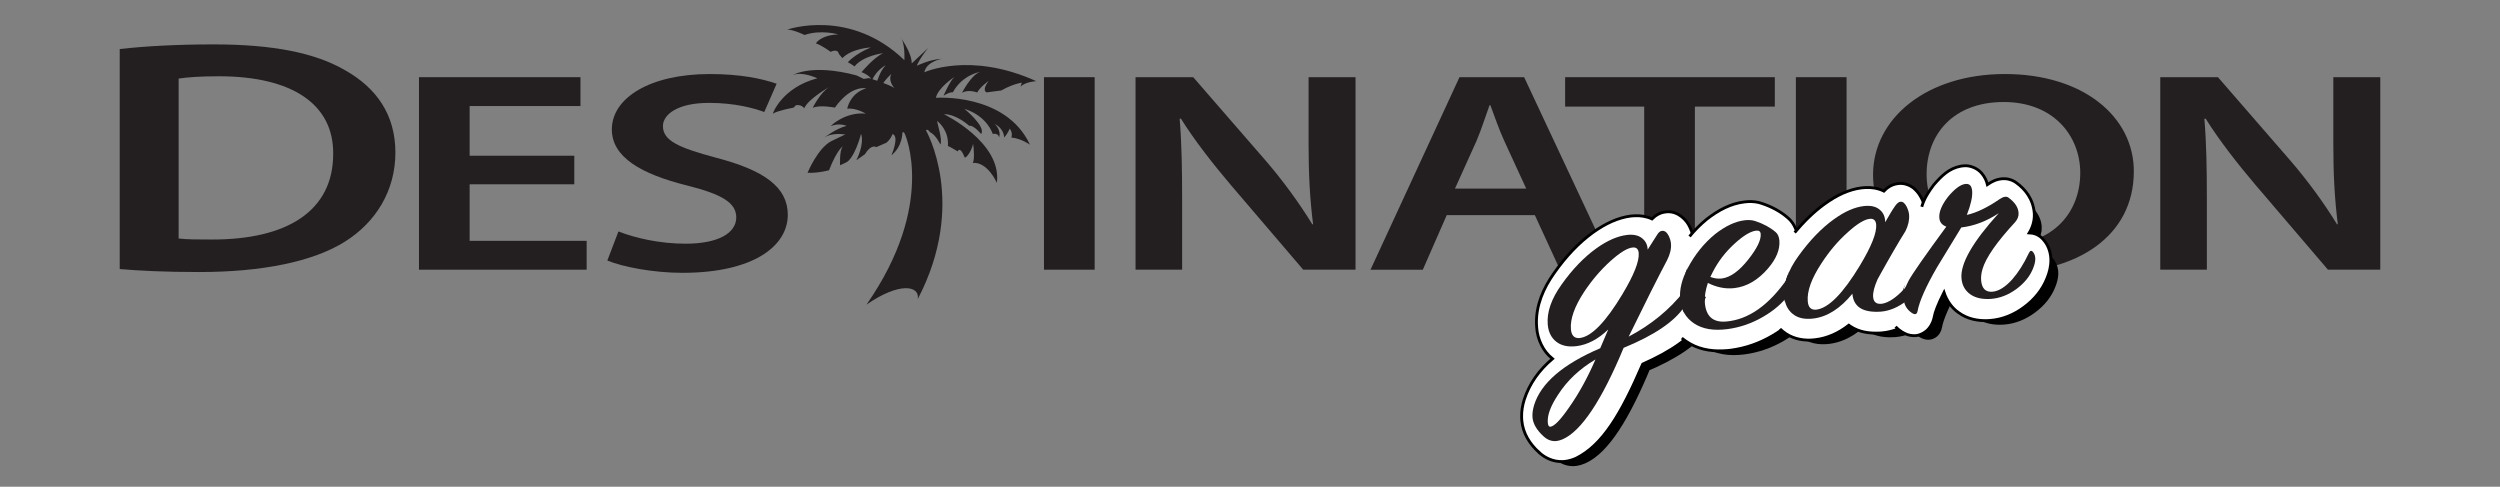
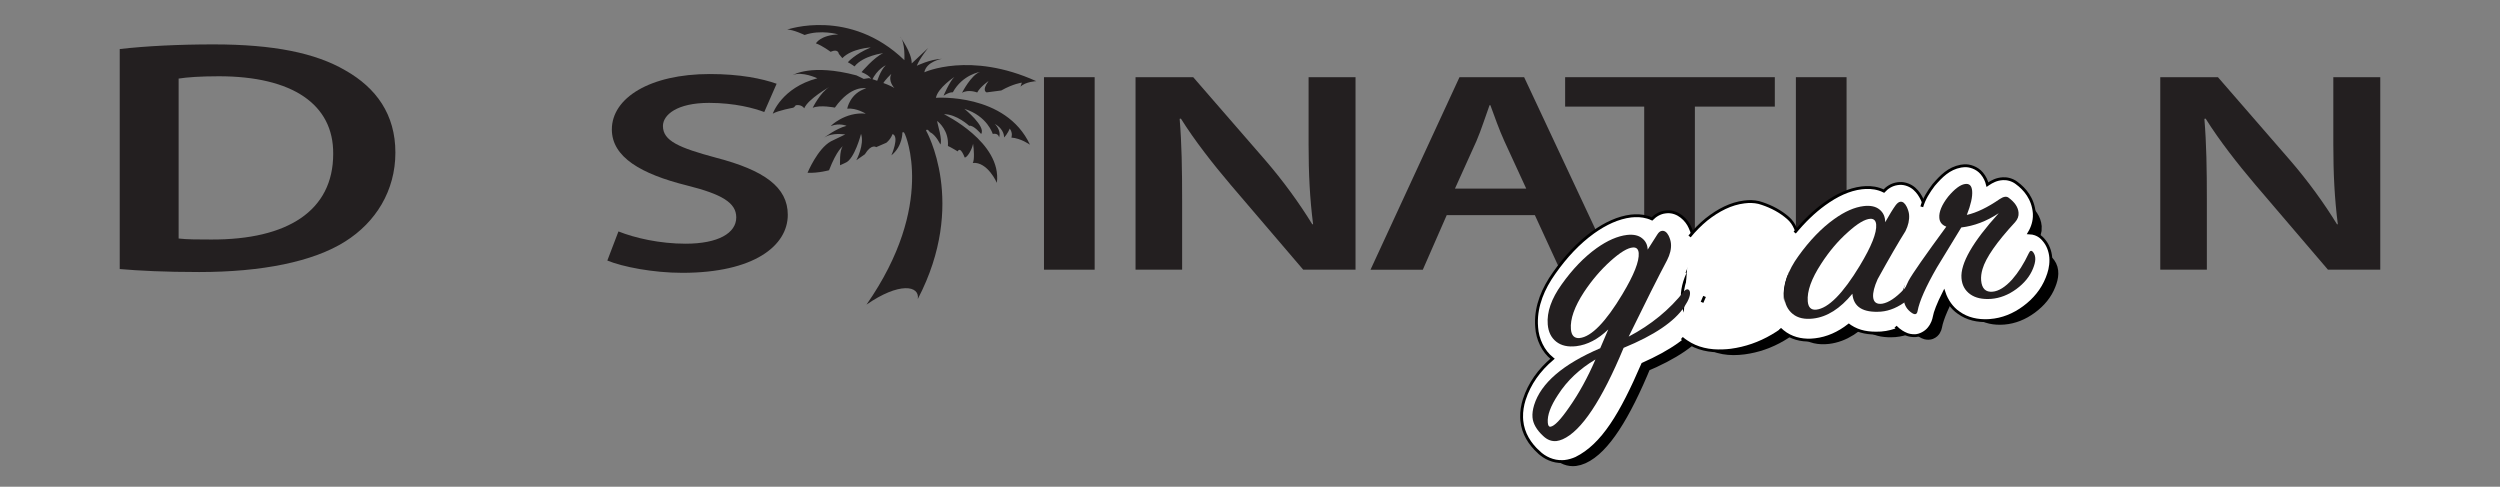
<svg xmlns="http://www.w3.org/2000/svg" viewBox="0 0 918.53 178.83" data-sanitized-data-name="Layer 1" data-name="Layer 1" id="Layer_1">
  <rect x="0" y="0" width="918.53" height="178.83" fill="#808080" stroke="none" />
  <defs>
    <style>
      .cls-1 {
        fill: #fff;
        stroke-width: 1.05px;
      }

      .cls-1, .cls-2 {
        stroke: #000;
      }

      .cls-3 {
        fill: #231f20;
      }

      .cls-2 {
        stroke-width: 8.41px;
      }
    </style>
  </defs>
  <path d="m43.99,18.02c9.49-1.1,21.63-1.71,34.46-1.71,22.16,0,37.45,3.17,48.36,9.51,11.43,6.46,18.46,16.22,18.46,30.24s-7.21,25.6-18.46,32.67c-11.78,7.44-30.59,11.22-53.63,11.22-12.66,0-22.16-.49-29.19-1.1V18.02Zm21.63,69.61c2.99.37,7.56.37,11.96.37,28.13.12,44.84-10.61,44.84-31.45.18-18.17-14.94-28.53-42.02-28.53-6.86,0-11.78.37-14.77.85v58.76Z" class="cls-3" />
-   <path d="m211,67.71h-38.45v20.78h42.99v10.6h-61.6V28.36h59.33v10.6h-40.72v18.26h38.45v10.5Z" class="cls-3" />
  <path d="m227.22,85.03c6.05,2.41,15.14,4.51,24.67,4.51,11.96,0,18.62-3.88,18.62-9.66,0-5.35-5.15-8.5-18.16-11.75-16.8-4.2-27.55-10.39-27.55-20.57,0-11.54,13.93-20.36,36.02-20.36,11.05,0,19.22,1.68,24.52,3.57l-4.54,10.39c-3.63-1.37-10.75-3.36-20.28-3.36-11.81,0-16.95,4.41-16.95,8.5,0,5.46,5.9,7.98,19.53,11.65,17.71,4.62,26.34,10.81,26.34,20.99,0,11.34-12.41,21.3-38.75,21.3-10.75,0-21.95-2.2-27.55-4.51l4.09-10.71Z" class="cls-3" />
  <path d="m402.19,28.36v70.73h-18.62V28.36h18.62Z" class="cls-3" />
  <path d="m417.21,99.09V28.36h21.19l26.34,30.33c6.81,7.87,12.71,16.06,17.41,23.72h.3c-1.21-9.44-1.66-18.58-1.66-29.39v-24.66h17.25v70.73h-19.22l-26.64-31.17c-6.51-7.66-13.32-16.37-18.31-24.35l-.45.1c.76,9.13.91,18.47.91,30.12v25.29h-17.1Z" class="cls-3" />
  <path d="m531.54,79.05l-8.78,20.05h-19.22l32.69-70.73h23.76l33.15,70.73h-19.98l-9.23-20.05h-32.39Zm29.21-9.76l-8.02-17.42c-1.97-4.3-3.63-9.13-5.15-13.22h-.3c-1.51,4.09-3.03,9.03-4.84,13.22l-7.87,17.42h26.19Z" class="cls-3" />
  <path d="m604.11,39.17h-29.06v-10.81h77.04v10.81h-29.37v59.93h-18.62v-59.93Z" class="cls-3" />
  <path d="m678.45,28.36v70.73h-18.62V28.36h18.62Z" class="cls-3" />
-   <path d="m783.99,62.99c0,23.72-20.74,37.26-48.89,37.26s-46.92-15.22-46.92-36,19.68-37.05,48.44-37.05,47.38,15.64,47.38,35.79Zm-76.13,1.05c0,14.38,10.44,25.92,28.3,25.92s28.15-11.65,28.15-26.45c0-13.33-9.54-26.03-28.15-26.03s-28.3,11.96-28.3,26.55Z" class="cls-3" />
  <path d="m793.71,99.09V28.36h21.19l26.34,30.33c6.81,7.87,12.71,16.06,17.41,23.72h.3c-1.21-9.44-1.66-18.58-1.66-29.39v-24.66h17.25v70.73h-19.22l-26.64-31.17c-6.51-7.66-13.32-16.37-18.31-24.35l-.45.1c.76,9.13.91,18.47.91,30.12v25.29h-17.1Z" class="cls-3" />
  <path d="m318.31,112c25.85-37.05,14.18-62.7,14.18-62.7l-.39-.71-.55.05s.16,5.03-4.05,8.44c0,0,3.08-6.95.43-7.83,0,0-.56,1.8-2.28,3.2l-3.72,1.61s-1.72-1.38-4.18,2.63l-3.13,2.19s3.07-5.71,1.74-9.7c0,0-2.4,9.39-5.77,10.64l-1.94.9s-.29-5.56,1.04-7.01c0,0-2.19,1.32-5.09,8.84,0,0-3.83,1.09-7.9.94,0,0,3.63-8.83,8.59-11.56l5.29-2.55c-2.39-.3-5.72-.26-7.76,1.19,0,0,4.38-3.38,8.21-4.33,0,0-2.56-1.17-5.72.05-.41.16,5.24-5.31,12.77-4.53,0,0-3.41-2.17-6.8-1.84,0,0,.99-5.67,6.96-7.46,0,0-5.42-1.44-11.5,7.08,0,0-5.45-1.11-8.15.08,0,0,2.74-5.62,6.17-7.71,0,0-7.91,4.48-9.27,7.88,0,0-.74-1.16-2.35-1.19-1.26-.03-.66.4-1.71.98,0,0-5.51.98-7.51,2.18,0,0,3.26-9.54,16.39-13,0,0-5.67-2.66-9.03-1.17,0,0,6.76-4.31,23.38.1l2.7,1.3,1.91-.29s6.56,1.92,9.33,3.62c0,0-2.45-2.51-1.11-5.16,0,0-2.36,2.11-3.18,3.79l-2.14-.86s1.31-4.3,3.27-6.11c0,0-3.2,1.43-5.14,5.6,0,0-.06-1.61-3.76-3.09,0,0,4.58-5.47,7.96-6.96,0,0-7.34.87-10.54,4.87,0,0-1.18-.9-2.45-1.53,0,0,2.45-2.95,8.42-5.44,0,0-6.86.3-10.44,3.92l-1.3-1.58s-.15-2.04-3.02-.74c0,0-2.97-2.25-5.39-3.1,0,0,1.55-2.98,8.23-3.3,0,0-6.48-1.87-12.39.22,0,0-4.29-2.07-6.4-1.97,0,0,23.01-8.11,43.06,11.22,0,0,.38-6.68-1.6-8.65,0,0,4.37,5.87,4.3,9.85l6.04-5.67s-2.98,3.58-4.18,6.53c0,0,4.91-2.41,9.25-2.56,0,0-5.69.92-6.48,4.96,0,0,16.79-7.77,41.13,3.26,0,0-3.95.17-5.8,2.03l.5-1.49s-3.18.4-7.56,2.88l-5.37.7s-1.99-.54.71-4.18c0,0-3.04,2.08-4.18,4.22,0,0-3.21-1.29-5.58.12,0,0,3.36-6.66,6.67-7.69,0,0-6.46.95-10.06,7.52,0,0-.84-.33-3.4,1.24,0,0,2.27-5.35,3.99-6.9,0,0-6.07,3.98-6.79,7.66,0,0,25.65-1.9,34.56,17.24,0,0-3.33-2.39-6.83-2.62,0,0,.65-1.63-.61-3.31,0,0-.78,2.02-2.1,3.26,0,0,.31-2.91-3.42-4.99,0,0,2.53,2.31,1.6,4.99,0,0-.1-1.7-2.33-1.3,0,0-1.94-6.56-10.39-9.2,0,0,8.01,6.51,6.13,9.22,0,0-2.82-3.39-4.39-3,0,0-4.63-4.33-9.28-4.26,0,0,21.38,10.33,19.45,25.21,0,0-3.37-7.79-8.85-7.32.69-1.05.41-5.16.12-7.02-.49,2.35-2.21,5.09-3.09,5.05,0,0-1.55-4.35-2.58-2.26,0,0-2.39-1.48-3.58-1.99.4-5.47-3.17-8.59-3.97-9.2.11,1.24,2.08,7.06,1.18,8.65,0,0-1.6-3.54-3.83-4.54-1.08-1.54-1.42-.59-1.42-.59,0,0,15.36,26.7-3.03,61.91.79-4.99-6.83-6.31-18.92,2.1Z" class="cls-3" />
  <g>
    <g>
      <path d="m624.82,117.77c-3.54,5.43-10.87,10.45-22,15.07-7.93,19.34-15.27,30.53-22.04,33.54-.77.35-1.52.55-2.24.65-1.73.2-3.34-.41-4.81-1.82-2.42-2.25-3.73-4.54-3.91-6.87-.11-1.38.08-2.9.59-4.54,2.46-8.03,10.43-14.98,23.92-20.82.67-1.54,1.65-3.84,2.91-6.91-3.7,3.6-7.55,5.65-11.59,6.13-3,.35-5.42-.22-7.25-1.68-1.84-1.47-2.87-3.58-3.1-6.35-.37-4.53,1.31-9.42,5.04-14.68,3.93-5.6,8.16-10.05,12.68-13.3,3.92-2.81,7.59-4.42,10.99-4.82,2.29-.27,4.1.12,5.42,1.17,1.33,1.05,2.02,2.46,2.08,4.23l3.5-5.58c.49-.8,1.05-1.24,1.68-1.32.95-.11,1.76.49,2.43,1.8.47,1.03.76,2.01.83,2.94.16,1.89-.32,3.91-1.41,6.07-3.18,6.08-7.8,15.41-13.88,28.04,8.1-4.32,14.8-9.87,20.08-16.65.35-.42.74-.66,1.14-.7.39.02.69.24.88.65.42,1.22-.22,3.14-1.93,5.75Zm-32.18,19.32c-5.79,3.47-10.31,7.78-13.56,12.92-2.7,4.12-3.93,7.55-3.72,10.25.09,1.07.41,1.57.96,1.5,1.42-.16,3.7-2.57,6.84-7.19,3.5-5.04,6.66-10.87,9.48-17.48Zm9.76-24.05c4.14-6.98,6.09-11.98,5.85-15.02-.11-1.44-.81-2.12-2.08-2.04-1.91.09-4.63,1.75-8.16,4.97-3.54,3.21-6.72,7-9.56,11.35-3.48,5.37-5.06,9.91-4.75,13.63.18,2.34,1.23,3.42,3.13,3.26,4.28-.45,9.47-5.82,15.56-16.16Z" class="cls-2" />
      <path d="m633.33,109.06c-.9,2.7-1.26,5.13-1.08,7.31.4,4.94,2.94,7.24,7.62,6.86,8.17-.63,15.67-5.99,22.52-16.07.71-1.03,1.39-1.08,2.03-.15.9,1.3.39,3.32-1.54,6.1-2.29,3.25-5.47,6.07-9.54,8.45-4.08,2.39-8.37,3.87-12.87,4.47-5.06.66-9.11-.06-12.15-2.15-3.04-2.07-4.72-5.04-5.03-8.89-.29-3.51.61-7.26,2.68-11.26,2.62-5.06,5.95-9.26,9.98-12.61,3.75-2.97,7.33-4.66,10.73-5.06,1.51-.18,2.78-.08,3.86.31,2.95.98,5.42,2.35,7.4,4.07.78.67,1.21,1.7,1.33,3.09.27,3.26-1.09,6.66-4.07,10.18-3.64,4.3-7.72,6.72-12.22,7.25-3.17.38-6.36-.26-9.61-1.92Zm.9-2.2c1.4.54,2.77.72,4.11.57,3.09-.36,6.29-2.68,9.61-6.95,3.18-4.04,4.68-7.18,4.5-9.38-.08-.95-.63-1.36-1.66-1.24-1.98.24-4.53,1.78-7.65,4.63-3.42,3.13-6.12,6.69-8.11,10.65-.21.41-.48.98-.81,1.72Z" class="cls-2" />
      <path d="m697.61,86.83c1.54-2.78,2.79-4.86,3.81-6.26.58-.76,1.14-1.17,1.69-1.24.86-.1,1.64.53,2.31,1.91.48,1.02.76,1.97.83,2.85.15,1.94-.28,3.96-1.3,6.05-2.54,4.09-5.9,9.96-10.06,17.62-1.22,2.73-1.76,4.92-1.63,6.54.16,1.95,1.27,2.77,3.32,2.46,2.28-.4,4.85-2.12,7.72-5.18,2.5-2.69,4.75-5.9,6.76-9.67.62-1.15,1.25-1.26,1.88-.33.9,1.3.71,3.29-.59,5.98-1.35,2.95-3.58,5.6-6.65,7.92-3.23,2.54-6.43,3.92-9.6,4.18-6.51.45-9.97-1.75-10.35-6.58-4.42,5.47-9.17,8.49-14.23,9.1-3.09.35-5.55-.21-7.39-1.71-1.84-1.49-2.87-3.63-3.09-6.39-.39-4.59,1.33-9.55,5.13-14.89,4.07-5.75,8.38-10.26,12.9-13.52,3.84-2.81,7.42-4.4,10.74-4.8,2.46-.28,4.36.15,5.74,1.28,1.37,1.15,2.05,2.71,2.05,4.66Zm-9.12,15.84c4.14-6.97,6.09-11.96,5.85-14.97-.12-1.44-.82-2.16-2.09-2.14-1.98.1-4.69,1.73-8.11,4.87-3.64,3.28-6.87,7.16-9.71,11.61-3.54,5.5-5.15,10.1-4.85,13.81.17,2.2,1.17,3.22,3,3.07,4.44-.45,9.75-5.87,15.92-16.25Z" class="cls-2" />
      <path d="m727.22,84.2c3.53-.79,7.47-2.72,11.86-5.77,1.36-.93,2.42-1.11,3.18-.57,2.29,1.7,3.53,3.55,3.69,5.56.1,1.26-.32,2.43-1.27,3.49-6.67,7.32-10.6,13.05-11.77,17.19-.43,1.52-.6,2.9-.51,4.16.25,3.01,1.64,4.4,4.18,4.17,2.22-.2,4.57-1.69,7.06-4.45,2.26-2.62,4.27-5.84,6.04-9.67.47-1.07,1.02-1.16,1.65-.29.99,1.35.95,3.32-.12,5.92-1.11,2.86-3.13,5.37-6.03,7.52-2.9,2.15-5.94,3.34-9.11,3.6-3.18.24-5.71-.34-7.63-1.73-1.9-1.4-2.95-3.35-3.16-5.86-.44-5.42,4.06-13.37,13.5-23.88-4.39,2.94-8.92,4.68-13.59,5.22-2.95,4.92-5.9,9.84-8.86,14.75-3.98,7.02-6.29,12.34-6.95,15.97-.22,1.17-.89,1.41-1.98.7-1.86-1.23-2.88-2.92-3.05-5.06-.16-2.02.42-4.28,1.78-6.83,1.35-2.54,5.9-9.15,13.65-19.85-1.57-.57-2.41-1.65-2.54-3.23-.18-2.19.88-4.8,3.19-7.79,2.33-2.82,4.35-4.35,6.09-4.62,1.57-.25,2.45.6,2.6,2.54.17,2.13-.46,5.08-1.92,8.8Z" class="cls-2" />
    </g>
    <g>
      <g>
        <path d="m619.67,113.16c-3.55,5.43-10.88,10.46-22,15.07-7.92,19.34-15.28,30.51-22.05,33.54-.77.34-1.51.56-2.22.64-1.74.2-3.35-.41-4.82-1.81-2.42-2.25-3.73-4.56-3.91-6.87-.11-1.39.08-2.89.59-4.54,2.45-8.03,10.44-14.97,23.93-20.82.67-1.54,1.63-3.84,2.9-6.91-3.69,3.62-7.56,5.64-11.59,6.12-3.01.36-5.43-.21-7.26-1.68-1.84-1.46-2.87-3.57-3.1-6.35-.37-4.52,1.31-9.43,5.04-14.68,3.93-5.61,8.16-10.04,12.69-13.3,3.92-2.81,7.58-4.42,10.99-4.82,2.28-.27,4.09.12,5.42,1.17,1.33,1.05,2.02,2.47,2.09,4.23l3.49-5.57c.49-.81,1.05-1.25,1.69-1.33.94-.11,1.76.49,2.42,1.8.49,1.03.77,2,.85,2.94.14,1.88-.34,3.9-1.43,6.06-3.18,6.07-7.8,15.42-13.88,28.03,8.11-4.32,14.81-9.87,20.08-16.64.37-.43.75-.66,1.14-.7.4.02.7.23.9.66.42,1.21-.22,3.13-1.93,5.74Zm-32.19,19.31c-5.79,3.48-10.3,7.77-13.56,12.93-2.69,4.13-3.93,7.54-3.71,10.24.08,1.07.41,1.56.96,1.51,1.43-.17,3.7-2.56,6.84-7.19,3.5-5.05,6.66-10.88,9.47-17.49Zm9.78-24.05c4.14-7,6.09-11.99,5.84-15.02-.11-1.44-.82-2.13-2.09-2.05-1.91.1-4.62,1.76-8.16,4.97-3.52,3.22-6.71,7-9.56,11.34-3.46,5.38-5.05,9.93-4.74,13.66.19,2.34,1.23,3.42,3.14,3.26,4.27-.45,9.46-5.82,15.56-16.16Z" class="cls-1" />
        <path d="m565.28,166.07c-3.13-2.91-5.73-6.72-6.16-11.62h0c-.04-.37-.07-.75-.06-1.12h0c-.06-2.22.31-4.43.96-6.5h0c1.92-5.95,5.48-10.85,10.41-15.04h0s-.07-.06-.11-.08h0c-3.37-2.6-5.47-7.14-5.73-11.47h0c-.03-.37-.07-.84-.08-1.43h0c-.13-6.6,2.45-12.79,6.48-18.46h0c4.32-6.16,9.09-11.2,14.36-15h0c4.54-3.24,9.15-5.4,13.94-5.99h0c.39-.04.81-.08,1.29-.09h0c2.07-.11,4.3.2,6.38,1.16h0c1.23-1.24,2.92-2.33,4.95-2.55h0s.23-.05.63-.06h0c4.09-.24,7.22,3.08,8.34,5.66h0c.78,1.66,1.38,3.51,1.56,5.77h0c.02.37.03.65.03.8h0c.07,3.38-.88,6.55-2.35,9.44h0s-.03.04-.04.07h0c.35-.09.7-.16,1.08-.2h0l.48-.07.49.03c2.55-.09,5.58,2.26,6.41,4.52h0l.19.4.14.44c.36,1.06.49,2.1.51,3.02h0c-.1,4.39-1.65,6.72-3.29,9.48h0l-2.9-2.25s0,.01,0,.02h0l2.88,2.26c-4.69,6.98-12.18,11.97-22.52,16.57h0c-7.86,18.21-14.66,29.74-24.49,34.6h0c-1.25.55-2.61.98-4.16,1.16h0c-.23.02-.48.03-.72.04h0s-.08,0-.11,0h0c-3.35.15-6.59-1.37-8.78-3.53h0Zm56.1-52.53h0s0,0,0,0h0Z" class="cls-1" />
      </g>
      <g>
        <path d="m628.18,104.44c-.89,2.7-1.26,5.15-1.08,7.32.4,4.93,2.94,7.24,7.62,6.87,8.17-.64,15.69-6,22.52-16.08.72-1.03,1.39-1.08,2.03-.14.91,1.29.38,3.33-1.55,6.09-2.29,3.25-5.46,6.06-9.54,8.45-4.08,2.38-8.37,3.87-12.87,4.47-5.06.67-9.1-.06-12.14-2.14-3.04-2.09-4.73-5.05-5.05-8.89-.28-3.52.61-7.27,2.67-11.26,2.63-5.08,5.96-9.27,9.99-12.6,3.75-2.99,7.32-4.68,10.73-5.07,1.5-.18,2.79-.08,3.86.3,2.95.98,5.41,2.35,7.39,4.08.77.67,1.22,1.7,1.33,3.08.27,3.27-1.1,6.67-4.09,10.19-3.64,4.3-7.71,6.73-12.22,7.25-3.17.38-6.37-.26-9.62-1.92Zm.9-2.2c1.41.54,2.78.73,4.13.56,3.08-.37,6.29-2.67,9.61-6.93,3.18-4.06,4.68-7.19,4.5-9.39-.08-.95-.63-1.36-1.65-1.24-1.98.23-4.52,1.77-7.65,4.62-3.43,3.13-6.12,6.69-8.11,10.67-.2.41-.47.98-.82,1.71Z" class="cls-1" />
        <path d="m620.76,86.87c1.88-2.29,3.95-4.38,6.21-6.24h0c4.41-3.5,9.05-5.85,13.9-6.43h0c.49-.06.94-.1,1.38-.13h0c1.69-.07,3.5.08,5.15.7h0c3.57,1.19,6.81,2.92,9.54,5.31h0c2.42,2.06,3.59,5.35,3.77,8.13h0c.02.37.03.69.04.97h0c.04,1.9-.22,3.72-.7,5.45h0c2.36.59,3.87,2.29,4.49,3.25h0c1.16,1.61,1.77,3.78,1.78,5.61h0c-.05,4.33-1.69,6.79-3.37,9.41h0c-3,4.26-7,7.71-11.74,10.47h0c-4.77,2.81-9.9,4.58-15.24,5.29h0c-.99.12-1.95.2-2.88.23h0s-.04,0-.05,0h0c-4.86.22-9.51-.72-13.43-3.42h0c-.58-.38-1.15-.79-1.68-1.26m7.42-13.14l.93-2.16-.93,2.16h0Z" class="cls-1" />
      </g>
      <g>
        <path d="m692.47,82.21c1.52-2.78,2.79-4.86,3.8-6.24.58-.77,1.15-1.19,1.7-1.25.86-.1,1.64.54,2.31,1.91.48,1.02.76,1.97.83,2.85.16,1.94-.28,3.95-1.31,6.04-2.54,4.09-5.89,9.96-10.06,17.61-1.21,2.74-1.76,4.94-1.62,6.56.15,1.94,1.27,2.76,3.32,2.46,2.28-.4,4.85-2.12,7.72-5.17,2.49-2.68,4.74-5.92,6.75-9.68.62-1.15,1.26-1.26,1.89-.32.91,1.29.71,3.28-.59,5.97-1.36,2.96-3.57,5.6-6.65,7.93-3.23,2.54-6.43,3.93-9.6,4.17-6.51.45-9.96-1.74-10.35-6.59-4.42,5.47-9.17,8.51-14.23,9.11-3.08.36-5.55-.2-7.38-1.7-1.84-1.5-2.88-3.64-3.1-6.4-.36-4.6,1.35-9.56,5.13-14.88,4.09-5.75,8.39-10.27,12.91-13.53,3.84-2.8,7.43-4.38,10.75-4.78,2.46-.28,4.37.13,5.74,1.27,1.37,1.14,2.05,2.69,2.05,4.66Zm-9.13,15.83c4.14-6.96,6.1-11.94,5.85-14.96-.13-1.45-.82-2.15-2.09-2.12-1.98.09-4.69,1.72-8.11,4.85-3.64,3.27-6.89,7.16-9.71,11.61-3.55,5.5-5.17,10.1-4.87,13.81.18,2.2,1.19,3.22,3.01,3.07,4.43-.46,9.74-5.88,15.91-16.26Z" class="cls-1" />
        <path d="m659.4,85.46c3.43-4.16,7.07-7.68,10.92-10.47h0c4.48-3.25,9.01-5.41,13.72-5.97h0c.44-.05.91-.09,1.4-.11h0c2.19-.11,4.55.22,6.72,1.3h0c1.15-1.23,2.76-2.41,5.04-2.73h0c.06,0,.2-.04.7-.07h0c2.07-.14,4.19.79,5.48,1.96h0c1.34,1.2,2.11,2.47,2.77,3.79h0c.76,1.63,1.37,3.44,1.55,5.59h0c.03.38.04.71.05.99h0c.08,3.27-.79,6.4-2.12,9.13h0l-.18.36h0c.42-.09.86-.16,1.33-.18h0c3.63-.06,5.56,2.31,6.33,3.44h0c1.24,1.78,1.86,4.07,1.86,6.03h0c.03,3.12-.86,5.46-1.84,7.63h0c-1.98,4.29-5.08,7.85-8.78,10.64h0c-3.98,3.12-8.39,5.19-13.13,5.54h0c-.27.01-.51.02-.71.03h0c-3.79.15-7.4-.3-10.73-2.5h0c-.17-.12-.35-.23-.51-.36h0c-3.74,2.91-7.88,4.8-12.35,5.31h0c-.48.05-.99.1-1.51.13h0s-.08,0-.11,0h0c-3.57.16-7.29-.72-10.3-3.2h0c-.35-.29-.69-.58-1.01-.89" class="cls-1" />
      </g>
      <g>
        <path d="m722.06,79.59c3.53-.8,7.49-2.72,11.86-5.77,1.37-.93,2.43-1.11,3.19-.56,2.29,1.68,3.52,3.54,3.69,5.55.1,1.26-.33,2.41-1.28,3.48-6.67,7.33-10.59,13.06-11.77,17.2-.43,1.51-.6,2.89-.5,4.15.25,3.02,1.64,4.41,4.17,4.17,2.22-.2,4.58-1.68,7.06-4.44,2.26-2.62,4.28-5.83,6.04-9.66.47-1.07,1.02-1.17,1.65-.29.99,1.35.95,3.31-.13,5.92-1.12,2.86-3.13,5.36-6.02,7.52-2.9,2.15-5.94,3.35-9.11,3.6-3.17.25-5.71-.33-7.62-1.72-1.92-1.4-2.97-3.35-3.17-5.88-.44-5.4,4.05-13.36,13.5-23.86-4.39,2.92-8.92,4.67-13.58,5.22-2.95,4.91-5.9,9.83-8.86,14.75-3.97,7-6.29,12.32-6.95,15.96-.23,1.17-.89,1.4-1.98.71-1.86-1.25-2.88-2.94-3.05-5.07-.17-2.02.42-4.29,1.78-6.83,1.34-2.54,5.9-9.15,13.64-19.84-1.56-.57-2.41-1.65-2.54-3.23-.18-2.19.88-4.8,3.2-7.79,2.32-2.82,4.35-4.35,6.09-4.63,1.57-.25,2.45.6,2.6,2.54.18,2.15-.46,5.08-1.92,8.81Z" class="cls-1" />
        <path d="m706.08,75.98c.85-2.93,2.46-5.49,4.35-7.99h0c2.85-3.29,5.59-6.12,10-6.94h0c.3-.06.7-.12,1.17-.14h0c1.94-.17,4.78.67,6.55,2.82h0c1.13,1.34,1.73,2.76,2.06,4.1h0c.1-.07.2-.13.3-.21h0c1.39-.92,3.01-1.83,5.38-1.96h0c1.51-.1,3.47.37,4.98,1.52h0c3.11,2.26,6.1,5.81,6.54,11.06h0c0,.07.02.27.02.55h0c.09,2.45-.71,4.85-1.86,6.76h0c3.47.14,5.04,2.26,5.8,3.25h0c1.41,1.86,2.12,4.4,2.14,6.59h0c.04,2.62-.59,4.79-1.37,6.75h0c-1.72,4.4-4.76,8.02-8.47,10.75h0c-3.74,2.79-8,4.52-12.49,4.85h0c-.2,0-.44.03-.72.05h0c-3.81.17-7.65-.58-10.88-2.95h0c-2.42-1.65-4.34-4.39-5.33-7.4h0c-2.17,4.28-3.34,7.46-3.56,8.89h0c-.23,1.16-.64,2.66-1.93,4.27h0c-1.2,1.56-3.38,2.66-5.08,2.73h0c-.07,0-.14,0-.21,0h0c-2.32.03-3.57-.74-4.75-1.42h0c-.8-.5-1.57-1.13-2.28-1.86m43.82-24.31h0,0Zm-22.89-24.11h0,0v-.02h0v.02h0Z" class="cls-1" />
      </g>
    </g>
    <g>
      <path d="m618.85,112.7c-3.61,5.44-11.04,10.48-22.31,15.1-8.06,19.36-15.51,30.56-22.38,33.59-.79.34-1.53.55-2.25.65-1.77.19-3.4-.4-4.89-1.82-2.44-2.25-3.76-4.53-3.96-6.87-.11-1.38.1-2.89.6-4.54,2.5-8.05,10.58-14.99,24.28-20.86.68-1.54,1.66-3.84,2.96-6.91-3.75,3.61-7.67,5.66-11.76,6.15-3.05.36-5.5-.19-7.36-1.65-1.85-1.47-2.9-3.58-3.12-6.35-.37-4.54,1.34-9.43,5.12-14.7,3.99-5.62,8.28-10.05,12.87-13.33,3.98-2.82,7.69-4.43,11.14-4.84,2.33-.26,4.16.12,5.49,1.18,1.34,1.03,2.04,2.45,2.1,4.22l3.55-5.58c.5-.81,1.07-1.25,1.71-1.32.96-.11,1.77.49,2.45,1.79.49,1.03.78,2.01.85,2.94.15,1.89-.33,3.91-1.44,6.07-3.23,6.08-7.93,15.43-14.1,28.06,8.23-4.33,15.01-9.89,20.36-16.68.38-.43.75-.66,1.16-.7.4.02.7.23.9.65.42,1.23-.23,3.13-1.96,5.75Zm-32.64,19.36c-5.87,3.49-10.45,7.8-13.75,12.96-2.74,4.13-4.01,7.54-3.78,10.26.08,1.06.41,1.57.97,1.5,1.45-.17,3.75-2.57,6.94-7.21,3.55-5.05,6.75-10.89,9.61-17.51Zm9.93-24.05c4.2-7,6.18-12.01,5.94-15.04-.12-1.45-.83-2.13-2.11-2.04-1.93.11-4.69,1.77-8.27,4.99-3.58,3.23-6.81,7.01-9.7,11.36-3.52,5.38-5.13,9.94-4.83,13.66.19,2.33,1.25,3.42,3.18,3.26,4.33-.45,9.59-5.84,15.79-16.18Z" class="cls-3" />
-       <path d="m627.49,103.97c-.91,2.69-1.28,5.13-1.1,7.32.41,4.93,2.97,7.22,7.72,6.85,8.28-.66,15.89-6.02,22.83-16.12.73-1.03,1.41-1.08,2.05-.15.92,1.29.39,3.32-1.57,6.09-2.32,3.26-5.55,6.08-9.69,8.47-4.13,2.4-8.48,3.89-13.04,4.49-5.12.67-9.22-.03-12.31-2.12-3.07-2.08-4.77-5.04-5.08-8.88-.29-3.52.62-7.27,2.72-11.27,2.66-5.08,6.04-9.28,10.13-12.63,3.81-2.98,7.43-4.68,10.88-5.09,1.52-.17,2.82-.07,3.9.31,3,.98,5.5,2.35,7.5,4.07.78.67,1.22,1.7,1.34,3.08.26,3.27-1.12,6.67-4.14,10.2-3.7,4.31-7.83,6.73-12.39,7.26-3.21.38-6.46-.25-9.75-1.89Zm.91-2.21c1.42.53,2.81.72,4.18.56,3.12-.37,6.37-2.69,9.75-6.96,3.22-4.07,4.75-7.2,4.57-9.39-.07-.95-.63-1.35-1.68-1.23-2,.23-4.58,1.77-7.75,4.63-3.47,3.13-6.21,6.69-8.23,10.68-.21.4-.49.97-.84,1.71Z" class="cls-3" />
      <path d="m692.65,81.63c1.56-2.77,2.84-4.86,3.86-6.26.59-.76,1.16-1.19,1.73-1.24.87-.11,1.66.53,2.34,1.9.47,1.02.77,1.97.84,2.85.16,1.93-.29,3.95-1.33,6.04-2.58,4.1-5.99,9.98-10.22,17.64-1.23,2.73-1.78,4.93-1.66,6.56.17,1.93,1.28,2.76,3.37,2.46,2.31-.4,4.91-2.12,7.83-5.18,2.53-2.7,4.82-5.92,6.85-9.69.63-1.15,1.28-1.26,1.92-.32.9,1.29.71,3.29-.61,5.99-1.38,2.95-3.63,5.6-6.76,7.92-3.27,2.55-6.52,3.94-9.73,4.2-6.6.46-10.1-1.73-10.49-6.58-4.49,5.48-9.29,8.53-14.42,9.12-3.12.37-5.62-.18-7.48-1.68-1.86-1.5-2.91-3.63-3.13-6.39-.37-4.59,1.36-9.56,5.21-14.9,4.15-5.76,8.51-10.28,13.1-13.56,3.9-2.8,7.53-4.4,10.89-4.79,2.49-.3,4.42.13,5.81,1.27,1.39,1.14,2.08,2.68,2.07,4.65Zm-9.26,15.86c4.2-6.97,6.19-11.96,5.94-14.98-.12-1.44-.83-2.16-2.12-2.13-2.02.11-4.75,1.74-8.22,4.87-3.71,3.29-6.99,7.18-9.86,11.64-3.6,5.5-5.24,10.11-4.94,13.83.19,2.2,1.2,3.21,3.05,3.06,4.49-.46,9.88-5.89,16.15-16.28Z" class="cls-3" />
      <path d="m722.66,78.96c3.57-.81,7.58-2.73,12.03-5.8,1.38-.93,2.46-1.11,3.23-.57,2.33,1.7,3.57,3.54,3.72,5.56.11,1.25-.32,2.41-1.28,3.49-6.77,7.32-10.75,13.06-11.96,17.21-.45,1.51-.61,2.9-.51,4.15.25,3.02,1.65,4.4,4.22,4.17,2.25-.21,4.63-1.69,7.16-4.46,2.3-2.63,4.33-5.84,6.13-9.67.48-1.07,1.04-1.16,1.67-.29,1,1.35.96,3.31-.12,5.92-1.14,2.85-3.19,5.37-6.13,7.54-2.93,2.14-6.01,3.34-9.23,3.6-3.22.23-5.79-.32-7.72-1.71-1.94-1.4-3-3.34-3.2-5.87-.45-5.4,4.12-13.37,13.69-23.9-4.45,2.94-9.04,4.69-13.76,5.24-3,4.93-6.01,9.85-9,14.77-4.04,7.03-6.4,12.34-7.07,15.98-.23,1.18-.9,1.41-2.01.71-1.88-1.24-2.9-2.93-3.08-5.07-.17-2.01.44-4.29,1.81-6.84,1.37-2.53,5.99-9.16,13.84-19.85-1.57-.58-2.44-1.65-2.56-3.22-.18-2.19.9-4.8,3.24-7.8,2.37-2.82,4.42-4.37,6.18-4.64,1.6-.25,2.48.59,2.64,2.54.18,2.14-.49,5.08-1.95,8.81Z" class="cls-3" />
    </g>
  </g>
</svg>